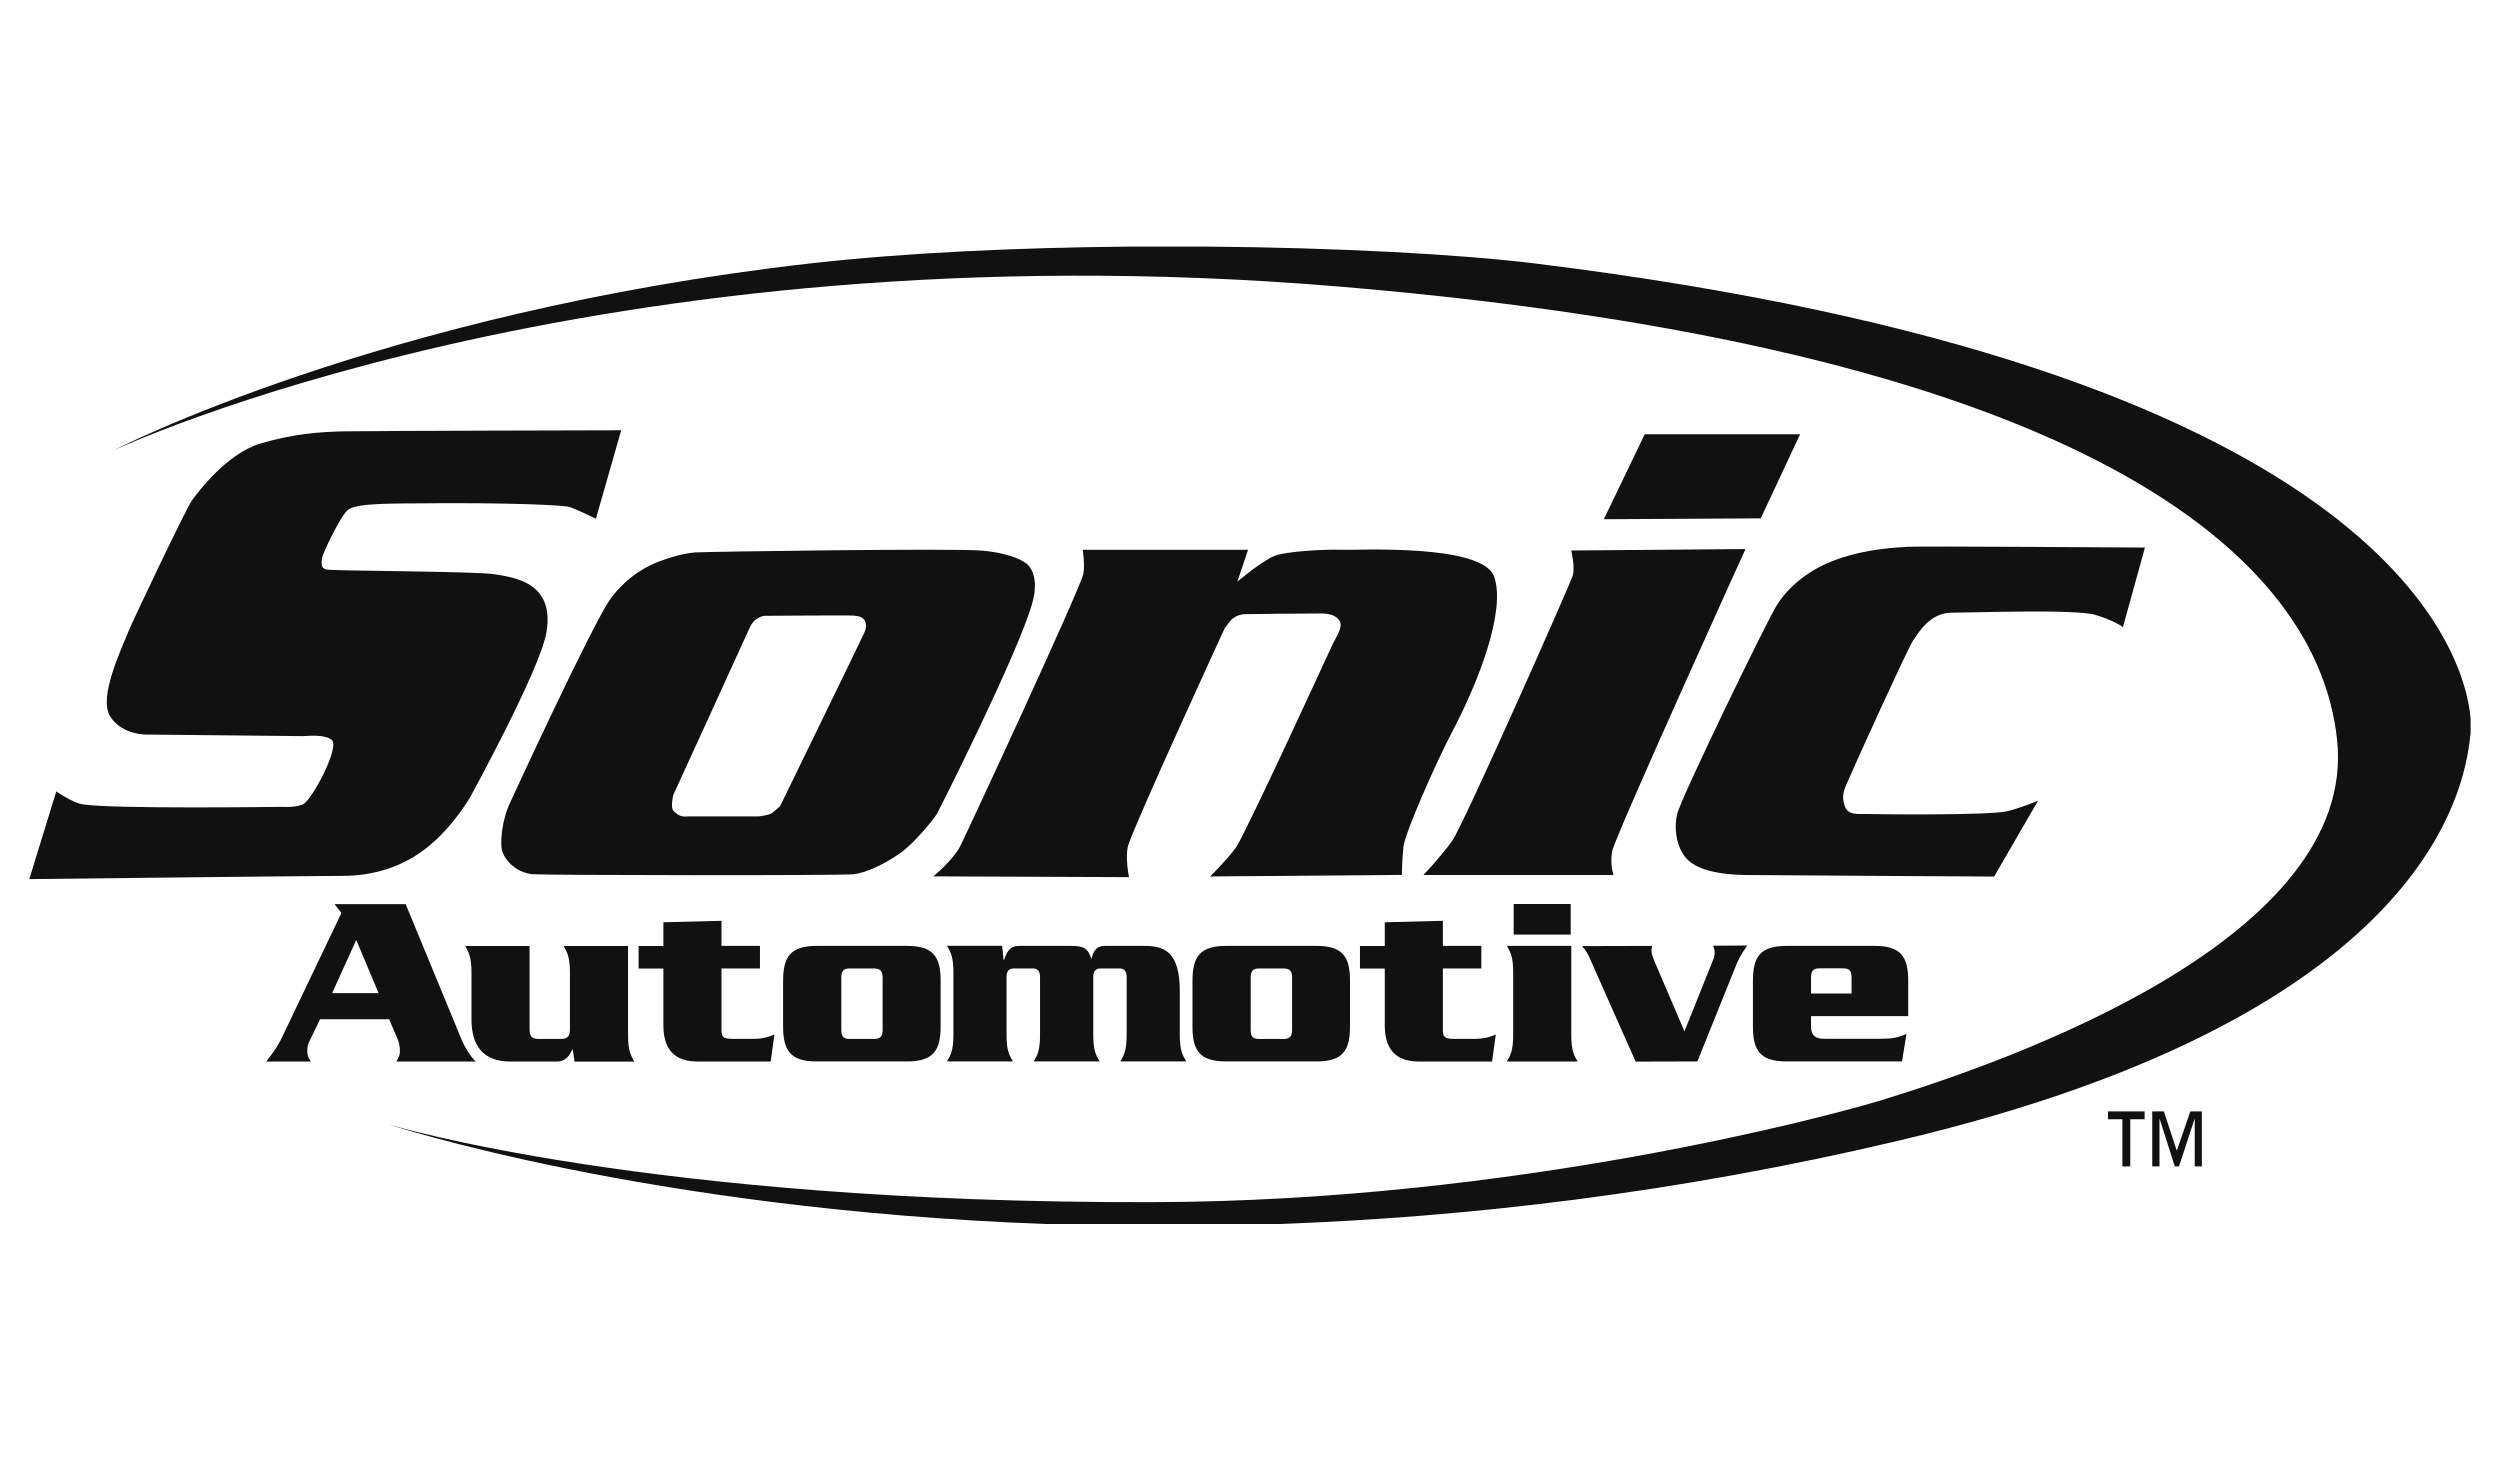
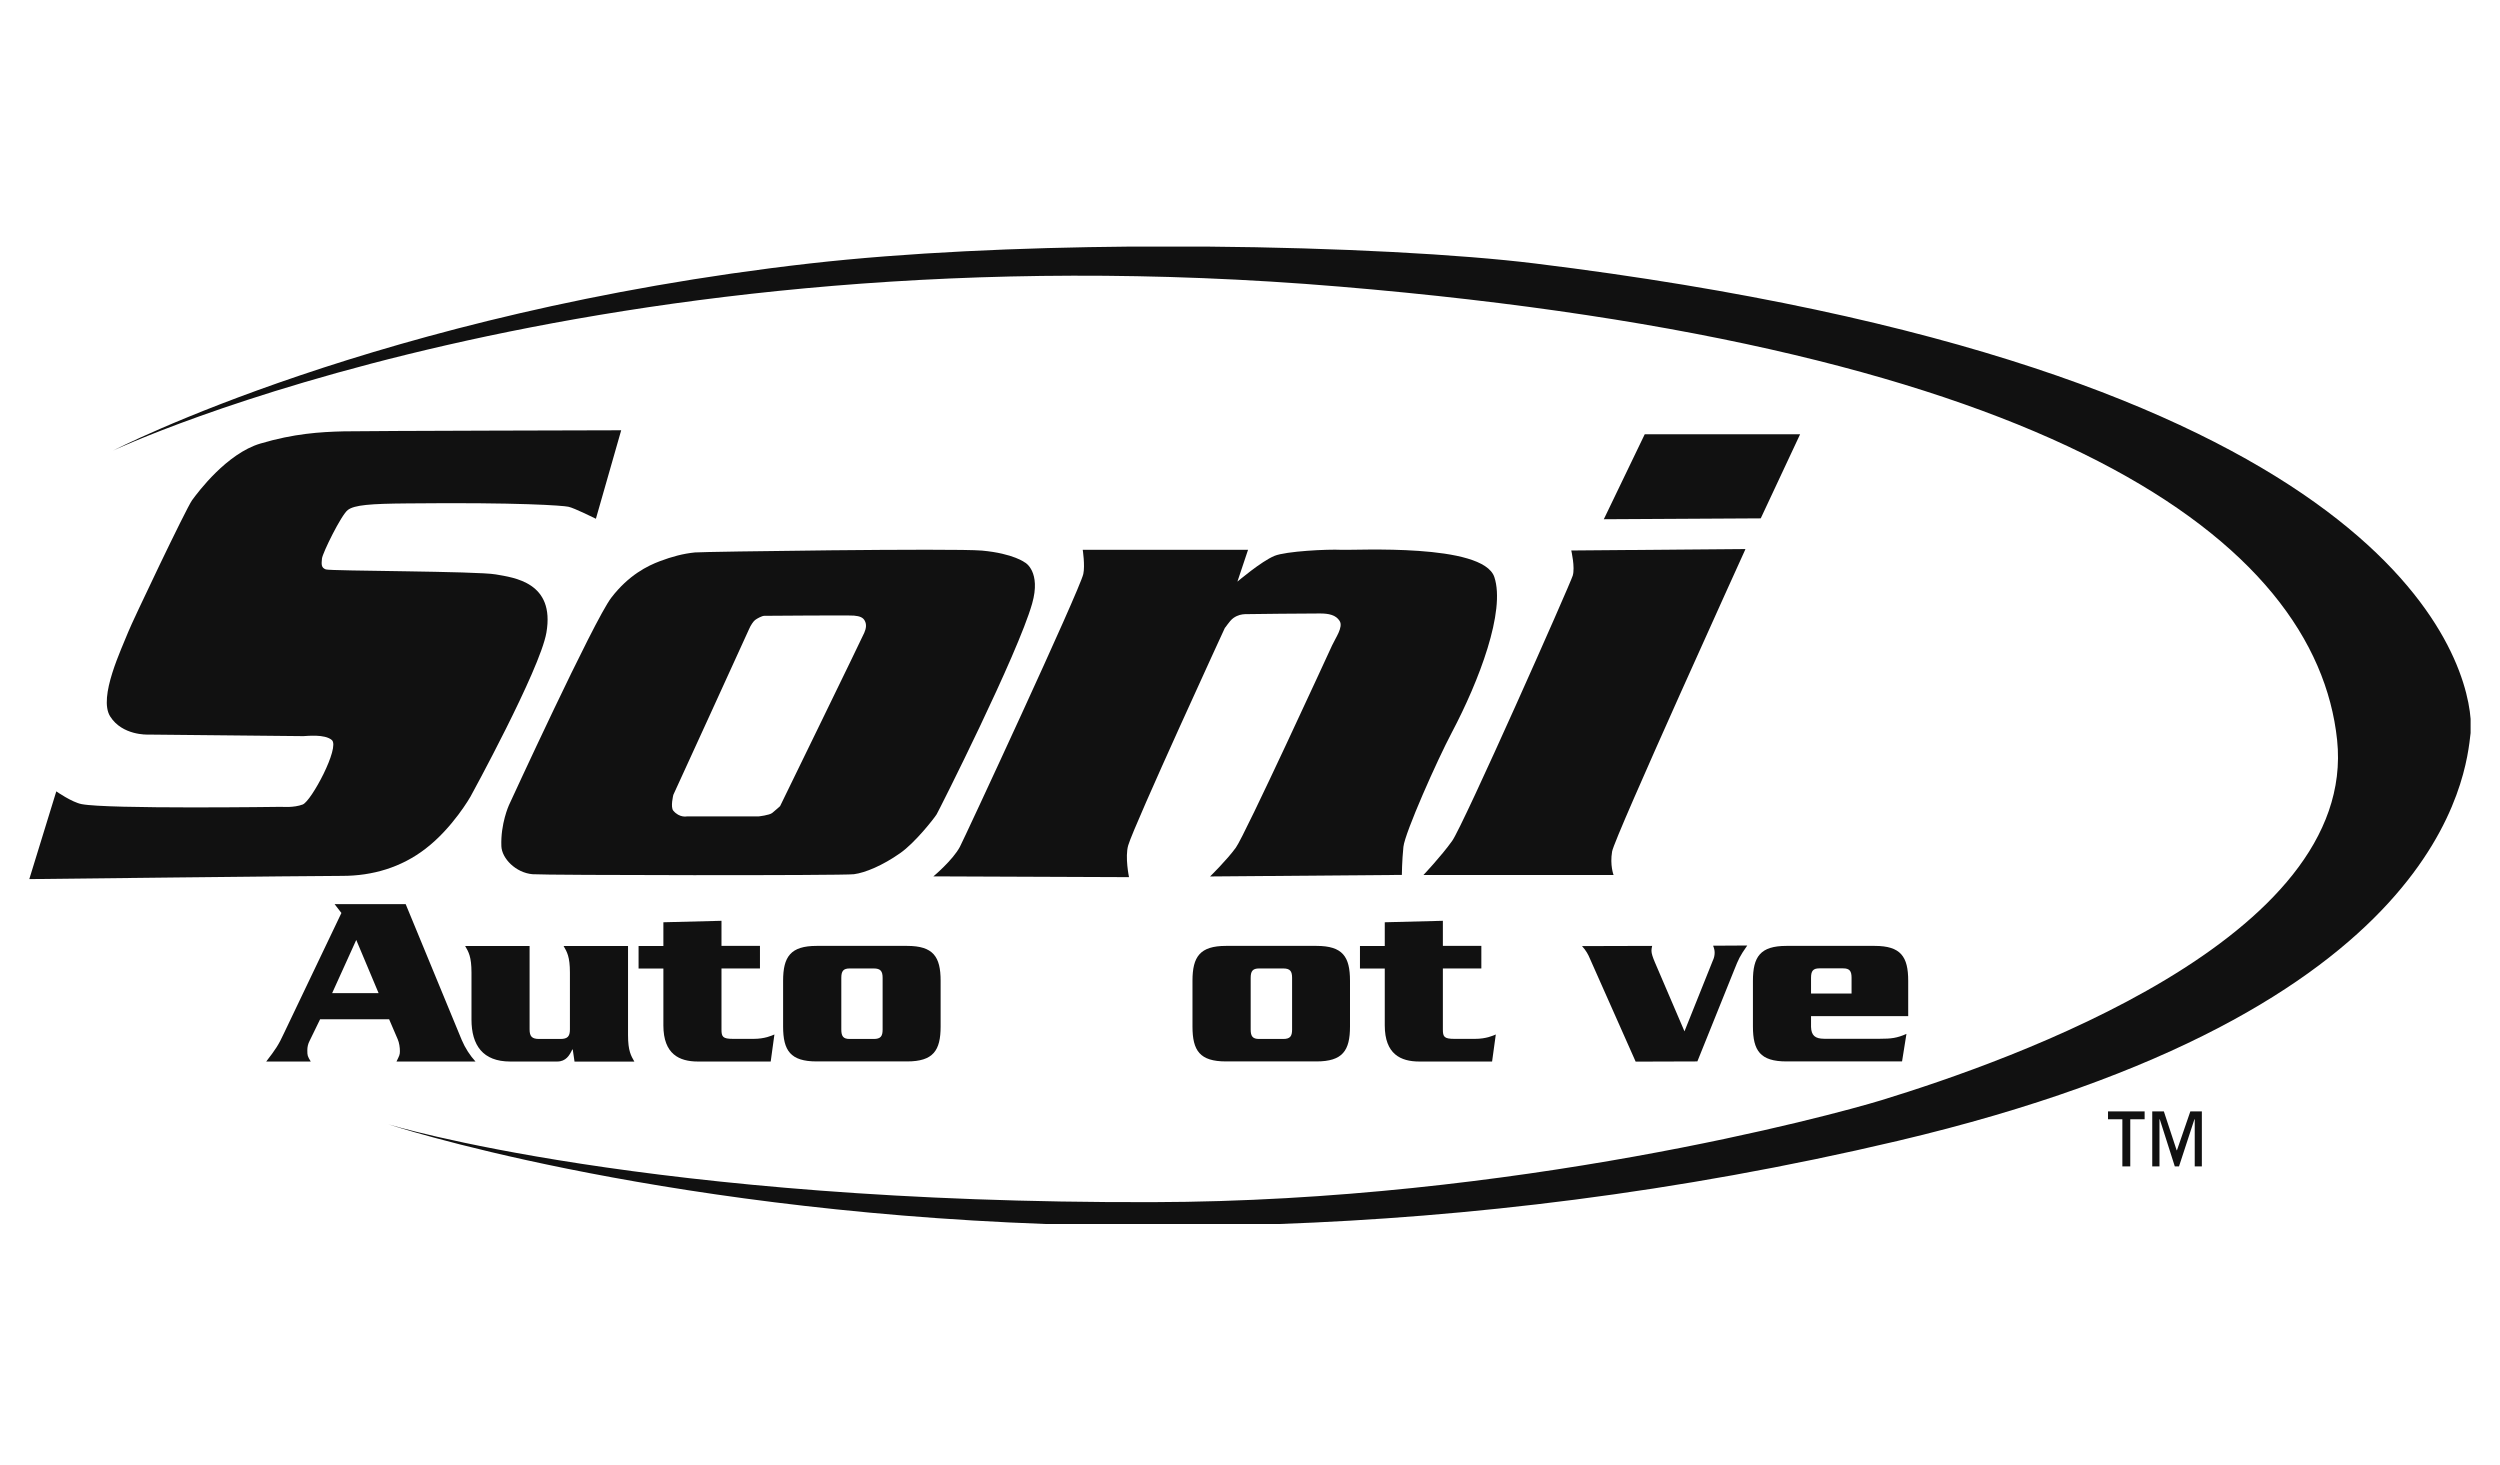
<svg xmlns="http://www.w3.org/2000/svg" id="Layer_1" data-name="Layer 1" viewBox="0 0 256 150">
  <defs>
    <style>
      .cls-1 {
        fill: #111;
        fill-rule: evenodd;
      }
    </style>
  </defs>
  <path class="cls-1" d="M5.77,81.04s1.59,1.11,2.58,1.3c2.63.53,20.5.28,20.5.28,0,0,1.24.11,2.15-.24.88-.34,3.83-5.86,2.98-6.6-.73-.63-2.54-.41-2.92-.4-.79,0-15.94-.16-15.94-.16,0,0-2.6.11-3.84-1.86-1.24-1.97,1.2-6.98,1.86-8.67.39-1,5.92-12.63,6.53-13.47.62-.85,3.56-4.78,6.99-5.8,3.44-1.02,6.08-1.19,8.56-1.25,2.48-.05,28.39-.11,28.39-.11l-2.59,9.06s-2.25-1.12-2.82-1.23c-.57-.12-5.01-.46-16.5-.34-3.78.03-5.41.16-6.08.67-.68.51-2.59,4.41-2.65,4.97-.05.56-.11.94.4,1.12.51.17,15.55.17,17.4.51,1.86.33,6.08.8,5.18,5.97-.67,3.82-7.77,16.78-7.77,16.78,0,0-1.81,3.2-4.62,5.35-2.47,1.9-5.4,2.77-8.51,2.77s-32.05.33-32.05.33l2.77-9h0Z" />
  <path class="cls-1" d="M77.32,63.49c.18-.14.7-.43.94-.43.25,0,8.6-.07,9.19-.02.59.05.94.19,1.11.54.18.35.15.74-.06,1.22-.2.48-8.62,17.75-8.62,17.75,0,0-.52.47-.81.7-.29.23-1.39.35-1.39.35h-7.34s-.75.17-1.39-.58c-.32-.37,0-1.63,0-1.63,0,0,7.57-16.53,7.74-16.94.17-.41.45-.82.63-.96h0ZM104.98,57.62s-1.17-.94-4.43-1.24c-2.87-.25-28.59.11-29.39.19-1.2.12-2.36.43-3.6.9-1.24.47-3.17,1.4-4.96,3.73-1.79,2.33-10.49,21.26-10.49,21.26,0,0-.86,1.9-.77,4.19.05,1.26,1.48,2.72,3.19,2.87,1.31.11,31.74.15,32.91,0,1.16-.15,2.95-.9,4.74-2.16,1.51-1.05,3.47-3.55,3.73-3.97.25-.42,8.32-16.42,9.78-21.58.93-3.26-.7-4.19-.7-4.19h0Z" />
  <path class="cls-1" d="M110.87,56.3h16.93l-1.09,3.26s2.44-2.08,3.8-2.64c1.17-.48,5.44-.69,6.83-.62,1.4.07,14.51-.7,15.68,2.79,1.16,3.49-1.56,10.63-4.35,15.91-1.49,2.81-4.8,10.25-4.96,11.71-.15,1.47-.16,2.88-.16,2.88l-19.64.16s1.72-1.68,2.64-2.95c.92-1.26,9.51-19.96,9.86-20.72.35-.76,1.16-1.87.77-2.49-.38-.62-1.11-.77-2.01-.77-.91-.01-7.36.06-7.69.07-.32.02-.7.07-1.16.38-.46.31-1,1.28-.85.94.15-.35-9.32,20.24-9.94,22.35-.35,1.19.08,3.26.08,3.26l-20.03-.08s1.97-1.64,2.71-3.02c.4-.74,12.26-26.26,12.64-27.94.19-.89-.06-2.49-.06-2.49h0Z" />
  <path class="cls-1" d="M160.9,56.38s.4,1.71.15,2.56c-.25.85-11.22,25.6-12.35,27.17-1.12,1.57-2.94,3.49-2.94,3.49h19.47s-.39-1-.15-2.41c.24-1.44,13.66-30.97,13.66-30.97l-17.84.15h0Z" />
  <polygon class="cls-1" points="168.42 44.47 184.33 44.47 180.3 53.08 164.23 53.17 168.42 44.47 168.42 44.47" />
-   <path class="cls-1" d="M217.39,64.22l2.25-8.15s-23.28-.16-24.29-.08c-1.01.08-4.03.16-7.14,1.25-3.11,1.09-5.1,2.92-6.22,4.66-1.11,1.74-9.89,19.9-10.24,21.42-.43,1.84.1,3.61.86,4.5.76.88,2.32,1.7,6.05,1.78,1.78.03,25.54.16,25.54.16l4.5-7.77s-1.97.82-3.21,1.09c-1.97.44-13.97.3-14.54.27-.57-.03-1.7.2-2.05-.82-.4-1.18-.01-1.72.47-2.88.49-1.16,5.98-13.26,6.52-14.04.54-.78,1.71-2.87,3.96-2.87s12.72-.39,14.74.23c2.02.62,2.8,1.25,2.8,1.25h0Z" />
  <path class="cls-1" d="M11.58,46.14s49.2-23.2,125.62-16.79c73.04,6.12,99.97,26.06,102.12,46.42,2.14,20.35-33.45,32.84-46.66,36.89-5.11,1.56-37.57,10.36-74.62,10.44-51.69.15-78.27-7.97-78.27-7.97,0,0,26.31,8.71,67.35,10.21h23.83c19.21-.69,40.61-3.14,63.37-8.51,56.21-13.27,58.2-37.73,58.67-41.77v-1.45c-.59-7.56-10.11-36.08-95.8-46.63-7.55-.93-20.03-1.62-33.67-1.73h-7.77c-11.33.1-22.94.61-32.83,1.73C38.9,31.98,11.58,46.14,11.58,46.14h0Z" />
  <path class="cls-1" d="M34.01,101.7l2.47-5.45,2.29,5.45h-4.76ZM39.84,104.36l.89,2.07c.15.35.22.83.22,1.21,0,.36-.05.45-.35,1.06h8.09c-.55-.6-1.06-1.38-1.41-2.21l-5.74-13.91h-7.28l.7.91-5.87,12.29c-.57,1.24-.88,1.69-1.83,2.92h4.56c-.33-.55-.35-.6-.35-1.15,0-.33.07-.66.23-.96l1.08-2.22h7.08Z" />
  <path class="cls-1" d="M58.83,108.7l-.18-1.23h-.05c-.28.6-.65,1.23-1.54,1.23h-4.82c-2.79,0-3.96-1.66-3.96-4.3v-4.81c0-1.63-.3-2.12-.65-2.72h6.6v8.54c0,.73.25.98.98.98h2.17c.73,0,.98-.25.98-.98v-5.82c0-1.63-.3-2.12-.65-2.72h6.6v9.12c0,1.64.31,2.12.65,2.72h-6.15Z" />
  <path class="cls-1" d="M67.93,94.44l5.95-.15v2.57h3.94v2.31h-3.94v6.25c0,.75.13.96,1.19.96h2.09c1.16,0,1.86-.33,2.14-.45l-.38,2.77h-7.46c-1.89,0-3.53-.75-3.53-3.7v-5.82h-2.54v-2.31h2.54v-2.42h0Z" />
  <path class="cls-1" d="M141.8,94.44l5.95-.15v2.57h3.94v2.31h-3.94v6.25c0,.75.13.96,1.19.96h2.09c1.16,0,1.86-.33,2.14-.45l-.38,2.77h-7.46c-1.89,0-3.53-.75-3.53-3.7v-5.82h-2.54v-2.31h2.54v-2.42h0Z" />
  <path class="cls-1" d="M86.15,100.13c0-.68.2-.96.85-.96h2.47c.7,0,.91.28.91.96v5.3c0,.68-.2.96-.91.96h-2.47c-.65,0-.85-.28-.85-.96v-5.3h0ZM96.32,100.43c0-2.47-.76-3.57-3.43-3.57h-9.27c-2.67,0-3.43,1.11-3.43,3.57v4.69c0,2.47.76,3.57,3.43,3.57h9.27c2.67,0,3.43-1.11,3.43-3.57v-4.69h0Z" />
-   <path class="cls-1" d="M102.62,96.86l.15,1.44h.05c.26-.76.53-1.44,1.54-1.44h5.32c1.46,0,1.71.33,2.06,1.28h.05c.1-.48.33-1.28,1.34-1.28h4.08c1.97,0,3.6.55,3.6,4.63v4.48c0,1.64.31,2.12.66,2.72h-6.75c.35-.6.65-1.08.65-2.72v-5.93c0-.62-.27-.87-.73-.87h-1.96c-.45,0-.73.25-.73.87v5.93c0,1.64.3,2.12.65,2.72h-6.75c.36-.6.65-1.08.65-2.72v-5.93c0-.62-.27-.87-.73-.87h-1.97c-.45,0-.73.25-.73.87v5.93c0,1.64.3,2.12.65,2.72h-6.75c.35-.6.66-1.08.66-2.72v-6.4c0-1.63-.31-2.12-.66-2.72h5.65Z" />
-   <path class="cls-1" d="M128.07,100.13c0-.68.2-.96.86-.96h2.47c.71,0,.91.28.91.96v5.3c0,.68-.2.96-.91.96h-2.47c-.66,0-.86-.28-.86-.96v-5.3h0ZM138.24,100.43c0-2.47-.75-3.57-3.43-3.57h-9.27c-2.67,0-3.43,1.11-3.43,3.57v4.69c0,2.47.75,3.57,3.43,3.57h9.27c2.68,0,3.43-1.11,3.43-3.57v-4.69h0Z" />
-   <path class="cls-1" d="M154.95,99.58c0-1.63-.3-2.12-.65-2.72h6.6v9.12c0,1.64.3,2.12.65,2.72h-7.25c.35-.6.65-1.08.65-2.72v-6.4h0ZM155,95.7v-3.13h5.84v3.13h-5.84Z" />
+   <path class="cls-1" d="M128.07,100.13c0-.68.2-.96.86-.96h2.47c.71,0,.91.28.91.96v5.3c0,.68-.2.96-.91.96h-2.47c-.66,0-.86-.28-.86-.96v-5.3ZM138.24,100.43c0-2.47-.75-3.57-3.43-3.57h-9.27c-2.67,0-3.43,1.11-3.43,3.57v4.69c0,2.47.75,3.57,3.43,3.57h9.27c2.68,0,3.43-1.11,3.43-3.57v-4.69h0Z" />
  <path class="cls-1" d="M175.43,98.28c.1-.23.15-.48.15-.73,0-.23-.05-.45-.16-.71l3.5-.02c-.8,1.14-.9,1.42-1.32,2.46l-3.79,9.41-6.32.02-4.68-10.54c-.15-.38-.41-.86-.81-1.29l7.18-.02c-.05.2-.07.38-.07.5,0,.28.13.66.35,1.18l3.03,7.07,2.94-7.34h0Z" />
  <path class="cls-1" d="M185.45,101.74v-1.62c0-.68.2-.96.85-.96h2.44c.66,0,.86.28.86.96v1.62h-4.16ZM195.4,104.06v-3.63c0-2.47-.76-3.57-3.43-3.57h-9.04c-2.68,0-3.43,1.11-3.43,3.57v4.69c0,2.47.75,3.57,3.43,3.57h11.84l.45-2.82c-.96.43-1.57.5-2.69.5h-5.72c-.96,0-1.33-.35-1.36-1.21v-1.11h9.95Z" />
  <path class="cls-1" d="M219.6,114.61h-1.46v4.83h-.81v-4.83h-1.47v-.8h3.75v.8h0ZM225.47,119.44h-.73v-4.83h-.03l-1.58,4.83h-.43l-1.54-4.83h-.03v4.83h-.74v-5.63h1.19l1.31,3.98h.03l1.37-3.98h1.18v5.63h0Z" />
</svg>